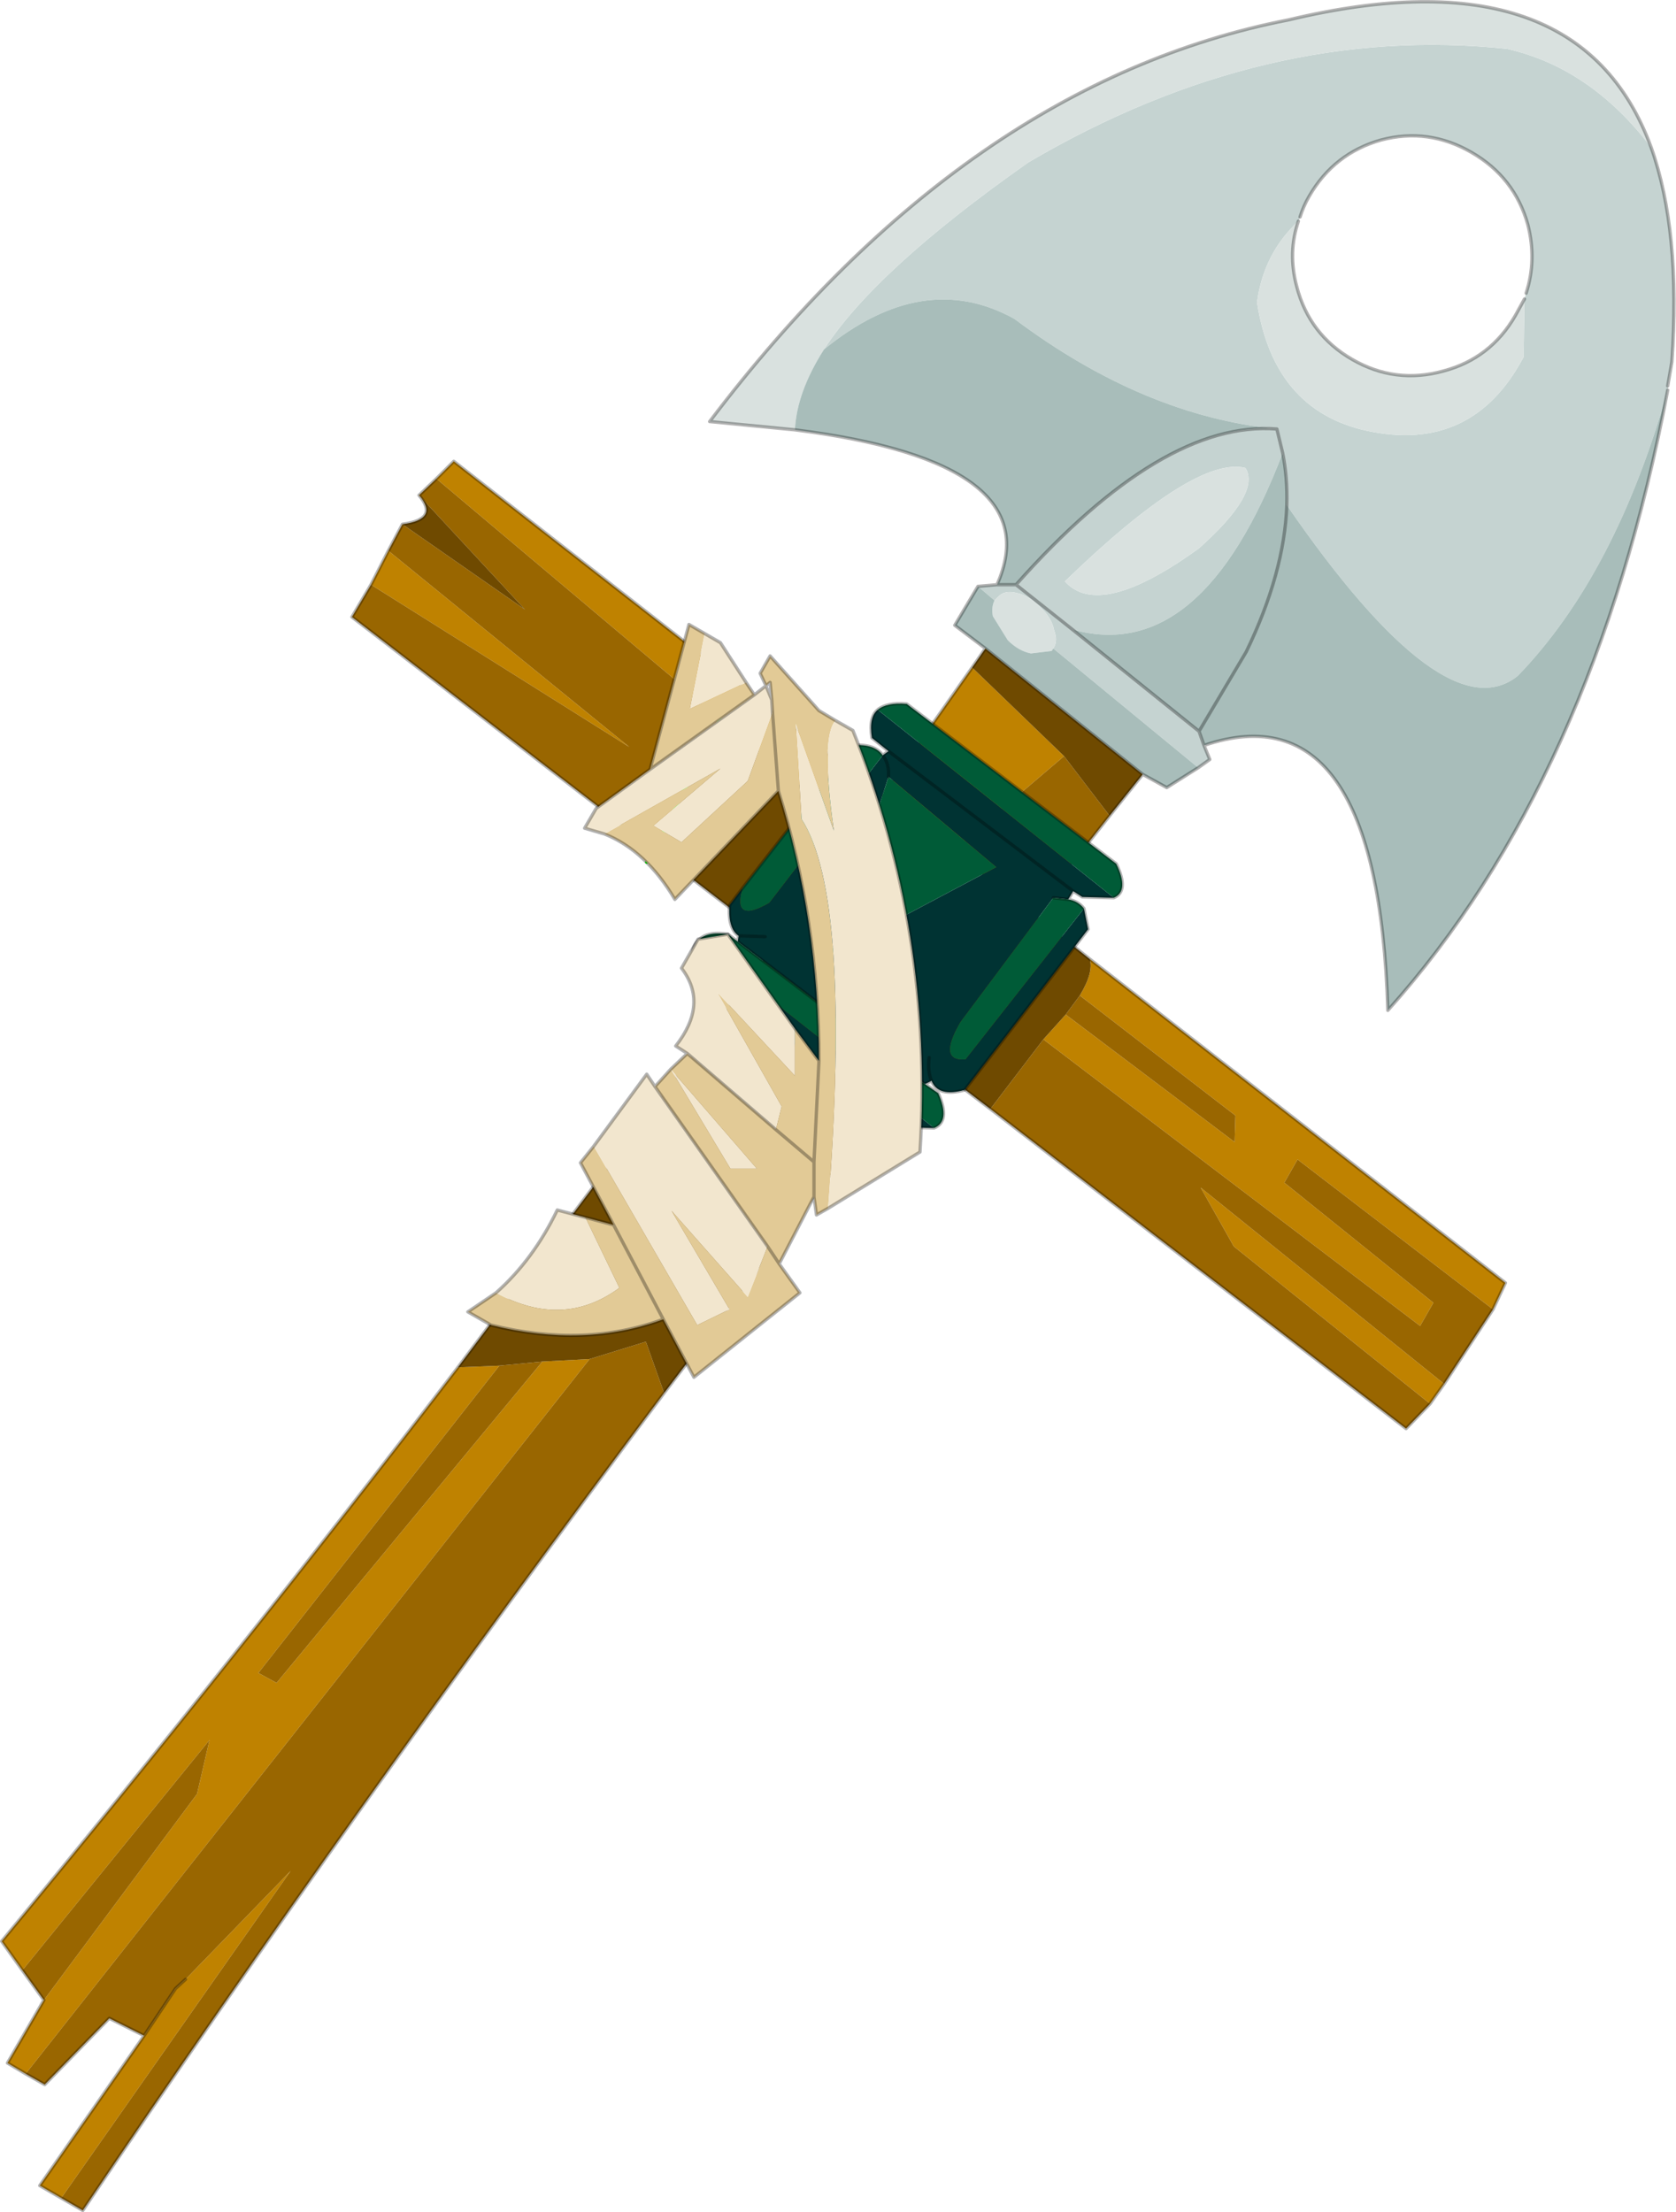
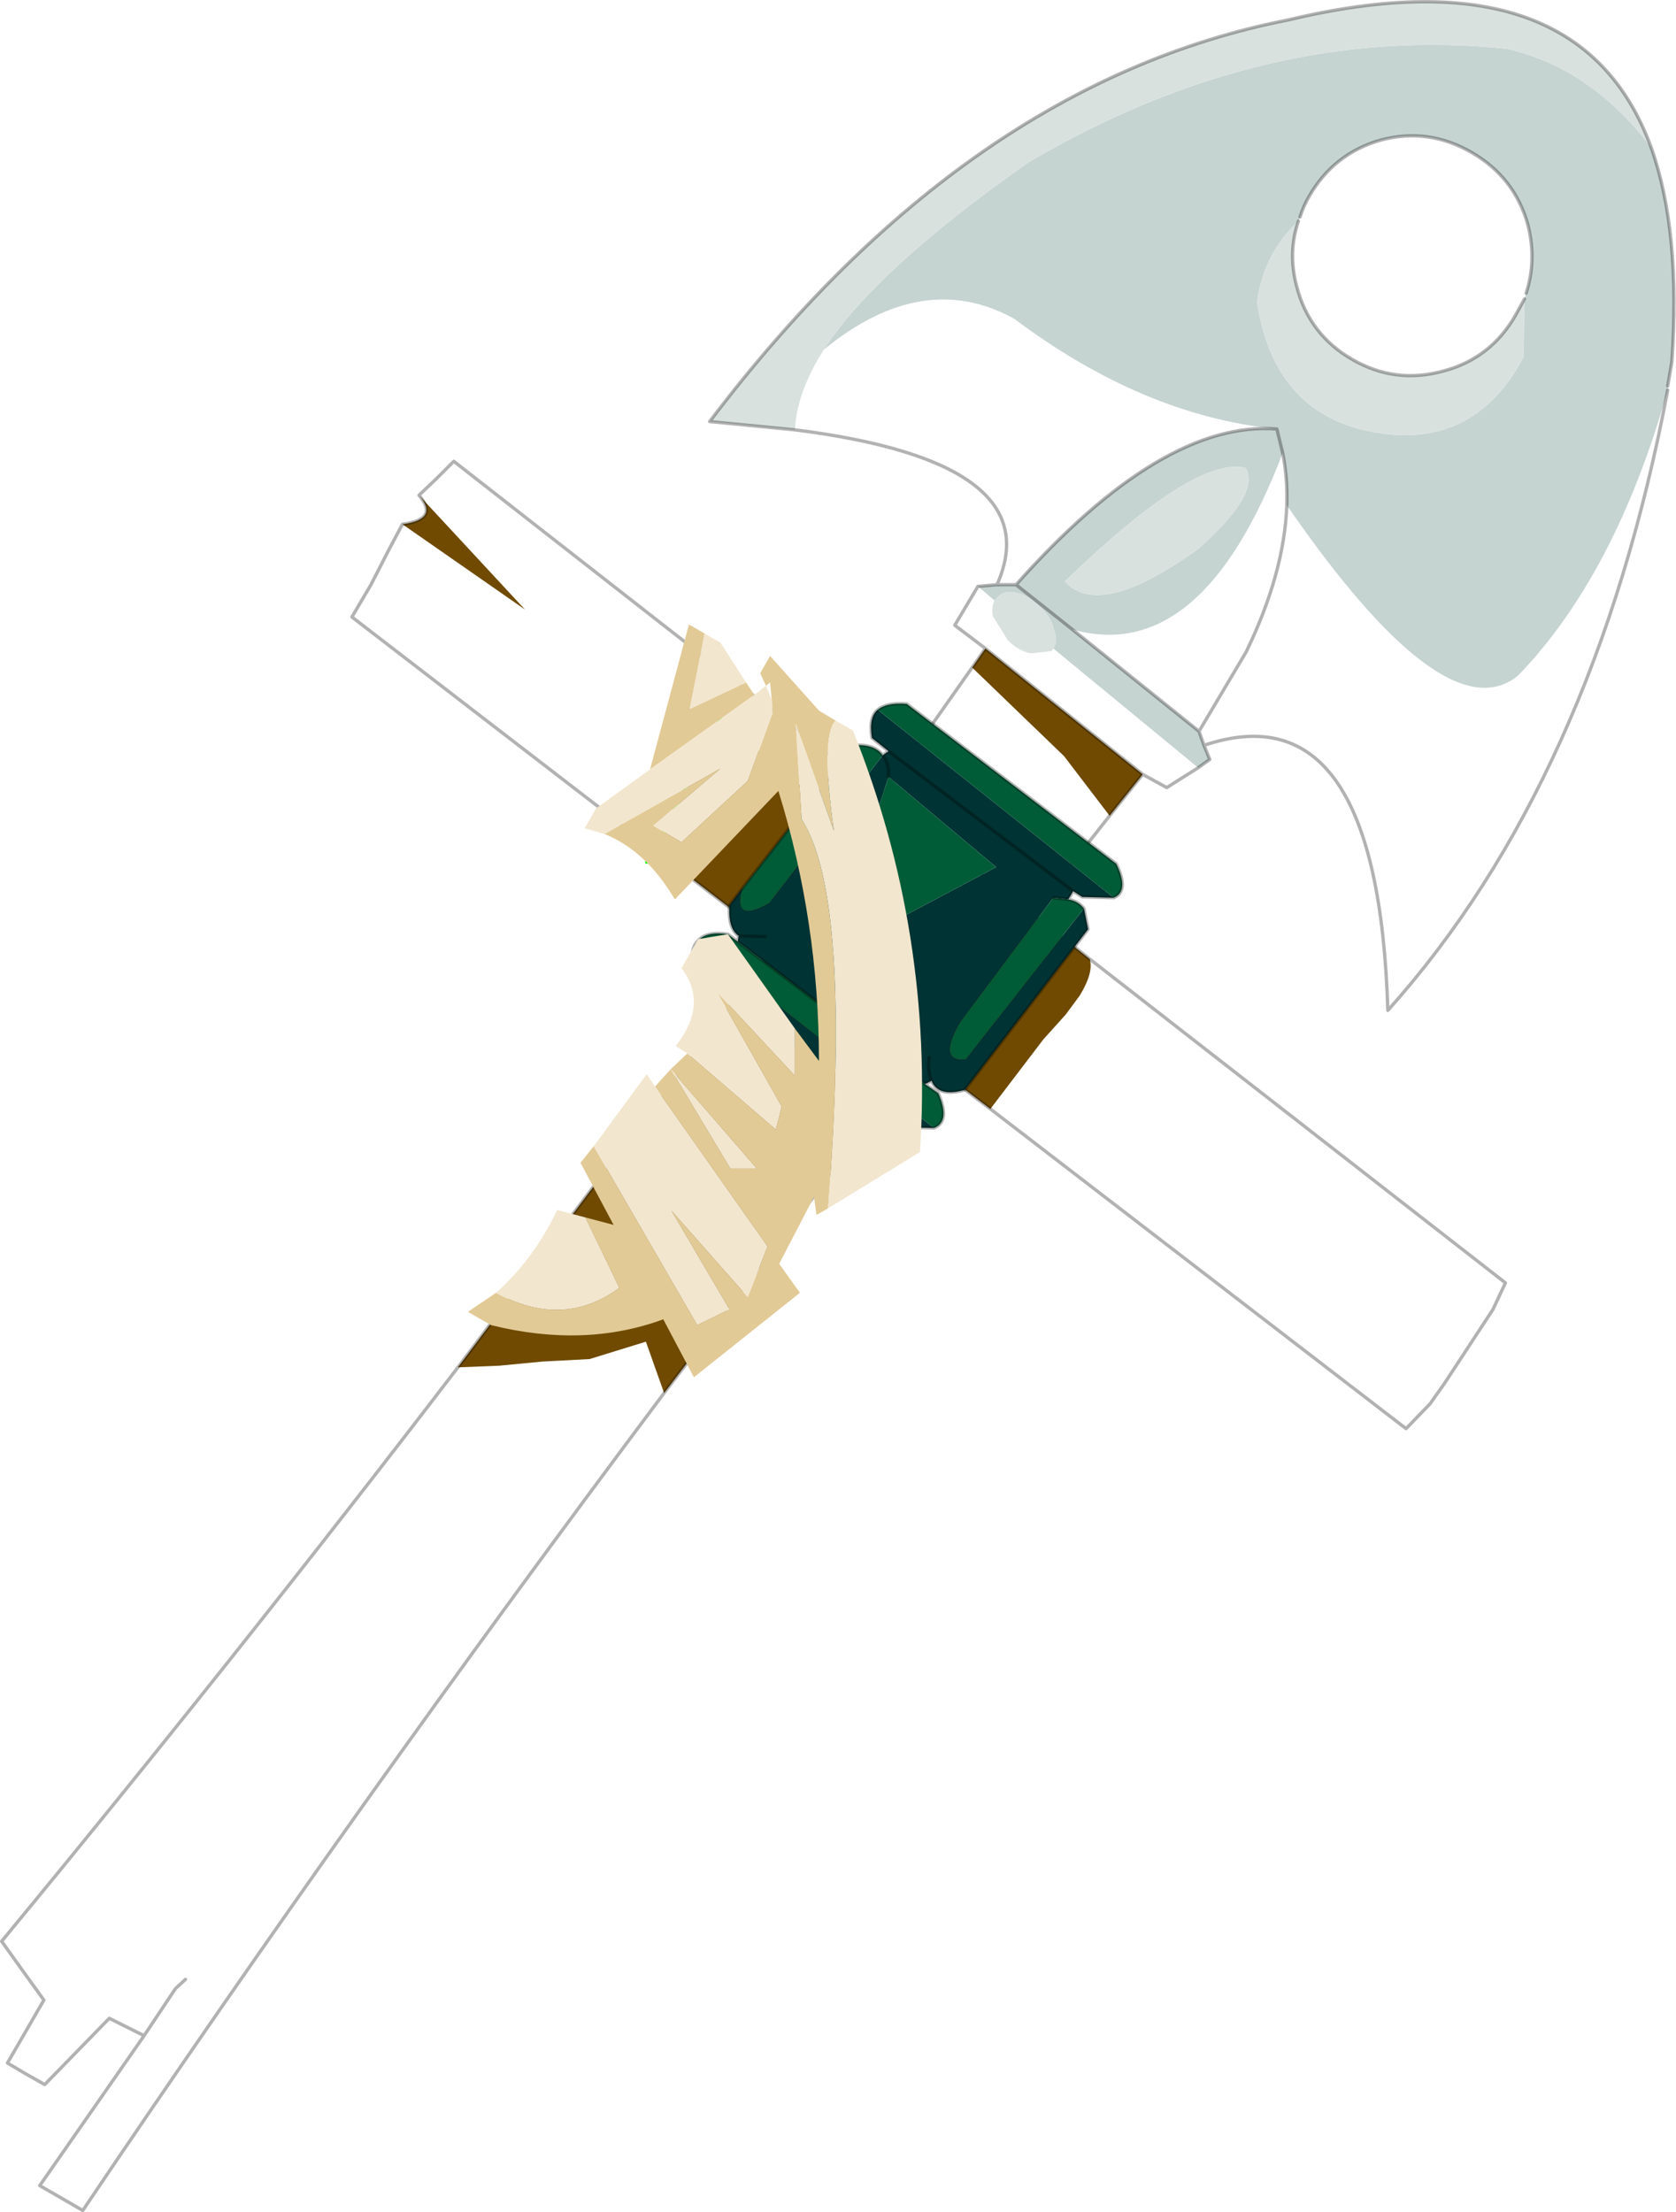
<svg xmlns="http://www.w3.org/2000/svg" xmlns:xlink="http://www.w3.org/1999/xlink" width="101.2px" height="133.55px">
  <g transform="matrix(1, 0, 0, 1, -225.05, -189.05)">
    <use xlink:href="#object-0" width="101.2" height="133.55" transform="matrix(1, 0, 0, 1, 225.05, 189.05)" />
  </g>
  <defs>
    <g transform="matrix(1, 0, 0, 1, -225.05, -189.05)" id="object-0">
      <path fill-rule="evenodd" fill="#c5d3d1" stroke="none" d="M324.75 197.95Q326.55 203 326 210.9L325.75 212.35L325.75 212.6Q322.6 223.75 316.7 229.85Q312.3 233.4 302.75 219.55Q302.8 217.9 302.5 216.4L302.15 214.95Q294.1 214.15 286.3 208.3Q280.8 205.25 274.8 210.15Q277.9 205.35 287.15 198.85Q301.45 190.45 316.05 192Q321.1 193.15 324.75 197.95M302.15 214.95L302.5 216.4Q297.6 229.25 289.8 227.05L286.4 224.35L285.25 224.35L284.1 224.45L285.1 225.3L285.3 225.1Q285.7 224.65 286.45 224.85Q287.2 225 287.9 225.75Q288.55 226.35 288.7 227.1Q288.95 227.75 288.65 228.2L297.4 235.4L298.1 234.9L297.75 234.05L297.45 233.2L289.8 227.05L286.4 224.35Q295.25 214.4 302.15 214.95M317.2 206.75Q317.85 204.75 317.3 202.6Q316.5 199.75 313.9 198.25Q311.3 196.75 308.45 197.5Q305.6 198.3 304.1 200.9Q303.75 201.5 303.55 202.15L303.45 202.4Q301.35 204.35 300.95 207.3Q301.95 213.8 307.55 215.05Q313.95 216.45 317.05 210.6L317.1 207.1L317.2 206.75M297.45 222.15Q301.2 218.8 300.25 217.3Q297.2 216.55 289.35 224.15Q291.45 226.5 297.45 222.15" />
      <path fill-rule="evenodd" fill="#d9e1df" stroke="none" d="M324.75 197.95Q321.1 193.15 316.05 192Q301.45 190.45 287.15 198.85Q277.9 205.35 274.8 210.15Q273.15 212.75 273.05 215L267.9 214.5Q283.4 194.05 302.85 190.25Q320.4 186.05 324.75 197.95M317.1 207.1L317.05 210.6Q313.95 216.45 307.55 215.05Q301.95 213.8 300.95 207.3Q301.35 204.35 303.45 202.4Q302.8 204.3 303.35 206.35Q304.1 209.25 306.7 210.75Q309.3 212.25 312.2 211.45Q315.05 210.7 316.55 208.1L317.1 207.1M288.65 228.2L288.55 228.35L287.3 228.5Q286.55 228.35 285.9 227.7L285 226.25Q284.9 225.7 285.1 225.3L285.3 225.1Q285.7 224.65 286.45 224.85Q287.2 225 287.9 225.75Q288.55 226.35 288.7 227.1Q288.95 227.75 288.65 228.2M297.45 222.15Q291.45 226.5 289.35 224.15Q297.2 216.55 300.25 217.3Q301.2 218.8 297.45 222.15" />
-       <path fill-rule="evenodd" fill="#a8bdba" stroke="none" d="M274.8 210.15Q280.8 205.25 286.3 208.3Q294.1 214.15 302.15 214.95Q295.25 214.4 286.4 224.35L285.25 224.35Q288.55 216.95 273.05 215Q273.15 212.75 274.8 210.15M302.5 216.4Q302.8 217.9 302.75 219.55Q312.3 233.4 316.7 229.85Q322.6 223.75 325.75 212.6Q321.3 236.15 308.85 250.05Q308.25 230.5 297.75 234.05L297.45 233.2L300.3 228.4Q302.6 223.65 302.75 219.55Q302.6 223.65 300.3 228.4L297.45 233.2L289.8 227.05Q297.6 229.25 302.5 216.4M284.1 224.45L285.1 225.3Q284.9 225.7 285 226.25L285.9 227.7Q286.55 228.35 287.3 228.5L288.55 228.35L288.65 228.2L297.4 235.4L295.5 236.6L294.05 235.8L284.55 228.2L282.7 226.8L284.1 224.45" />
-       <path fill-rule="evenodd" fill="#bf8200" stroke="none" d="M290.85 246.95L315.95 266.5L315.2 268.1L303.4 259.05L302.6 260.45L311.6 267.7L310.8 269.1L288.05 251.8L289.4 250.3L299.6 258L299.65 256.4L290.25 249.15Q291.1 247.75 290.85 246.95M312.25 272.6L311.4 273.8L299.55 264.3L297.55 260.75L312.25 272.6M228.75 321.75L227.45 321L233.75 311.95L235.65 309.1L236.25 308.55L242.6 302L228.75 321.75M226.6 314.25L225.5 313.6L227.7 309.8L236.95 297.35L237.7 294.1L226.4 308L225.15 306.25Q239.35 289.05 252.7 271.6L255.2 271.5L240.65 290.05L241.75 290.65L257.8 271.25L260.65 271.1L226.6 314.25M282.55 240.45L278.3 237.1L276.75 239.3L268.55 232.4L251.4 217.95L252.45 216.9L278.3 237.1L283.75 229.35L289.3 234.7L282.55 240.45M247.45 224.35L248.5 222.3L263.05 234.15L247.45 224.35" />
-       <path fill-rule="evenodd" fill="#996600" stroke="none" d="M315.2 268.1L312.25 272.6L297.55 260.75L299.55 264.3L311.4 273.8L309.95 275.3L284.85 256L288.05 251.8L310.8 269.1L311.6 267.7L302.6 260.45L303.4 259.05L315.2 268.1M265.15 273.15Q246.4 298.2 230.05 322.5L228.75 321.75L242.6 302L236.25 308.55L235.65 309.1L233.75 311.95L231.65 310.9L227.75 314.9L226.6 314.25L260.65 271.1L264.05 270.05L265.15 273.15M227.7 309.8L226.4 308L237.7 294.1L236.95 297.35L227.7 309.8M290.25 249.15L299.65 256.4L299.6 258L289.4 250.3L290.25 249.15M289.3 234.7L292.05 238.3L287.4 244.2L282.55 240.45L289.3 234.7M268.55 232.4L264.55 240.35L246.3 226.3L247.45 224.35L263.05 234.15L248.5 222.3L249.35 220.7L256.75 225.85L250.35 218.95L251.4 217.95L268.55 232.4M255.2 271.5L257.8 271.25L241.75 290.65L240.65 290.05L255.2 271.5" />
      <path fill-rule="evenodd" fill="#6f4a00" stroke="none" d="M284.85 256L280.65 252.8L265.15 273.15L264.05 270.05L260.65 271.1L257.8 271.25L255.2 271.5L252.7 271.6L271.9 246L264.55 240.35L268.55 232.4L276.75 239.3L271.9 246L280.65 252.8L287.4 244.2L290.85 246.95Q291.1 247.75 290.25 249.15L289.4 250.3L288.05 251.8L284.85 256M284.55 228.2L294.05 235.8L292.05 238.3L289.3 234.7L283.75 229.35L284.55 228.2M249.35 220.7Q251.6 220.4 250.35 218.95L256.75 225.85L249.35 220.7" />
      <path fill="none" stroke="#000000" stroke-opacity="0.302" stroke-width="0.2" stroke-linecap="round" stroke-linejoin="round" d="M325.75 212.35L326 210.9Q326.55 203 324.75 197.95Q320.4 186.05 302.85 190.25Q283.4 194.05 267.9 214.5L273.05 215Q288.55 216.95 285.25 224.35L284.1 224.45L282.7 226.8L284.55 228.2L294.05 235.8L295.5 236.6L297.4 235.4L298.1 234.9L297.75 234.05Q308.25 230.5 308.85 250.05Q321.3 236.15 325.75 212.6M302.15 214.95L302.5 216.4Q302.8 217.9 302.75 219.55Q302.6 223.65 300.3 228.4L297.45 233.2L297.75 234.05M290.85 246.95L315.95 266.5L315.2 268.1L312.25 272.6L311.4 273.8L309.95 275.3L284.85 256L280.65 252.8L265.15 273.15Q246.4 298.2 230.05 322.5L228.75 321.75L227.45 321L233.75 311.95L231.65 310.9L227.75 314.9L226.6 314.25L225.5 313.6L227.7 309.8L226.4 308L225.15 306.25Q239.35 289.05 252.7 271.6L271.9 246L264.55 240.35L246.3 226.3L247.45 224.35L248.5 222.3L249.35 220.7Q251.6 220.4 250.35 218.95L251.4 217.95L252.45 216.9L278.3 237.1L282.55 240.45L287.4 244.2L290.85 246.95M303.55 202.15Q303.75 201.5 304.1 200.9Q305.6 198.3 308.45 197.5Q311.3 196.75 313.9 198.25Q316.5 199.75 317.3 202.6Q317.85 204.75 317.2 206.75M317.1 207.1L316.55 208.1Q315.05 210.7 312.2 211.45Q309.3 212.25 306.7 210.75Q304.1 209.25 303.35 206.35Q302.8 204.3 303.45 202.4M285.25 224.35L286.4 224.35Q295.25 214.4 302.15 214.95M289.8 227.05L286.4 224.35M297.45 233.2L289.8 227.05M292.05 238.3L294.05 235.8M276.75 239.3L271.9 246L280.65 252.8L287.4 244.2L292.05 238.3M278.3 237.1L276.75 239.3M278.3 237.1L283.75 229.35L284.55 228.2M233.75 311.95L235.65 309.1L236.25 308.55" />
      <path fill="none" stroke="#00ff00" stroke-width="0.2" stroke-linecap="round" stroke-linejoin="round" d="M264.55 240.35L264.1 241.1M268.55 232.4L264.55 240.35" />
      <path fill-rule="evenodd" fill="#003333" stroke="none" d="M290.5 243.9L290.75 245.15L283.3 254.85Q281.7 255.3 281.3 254.3L280.9 254.5L269.6 245.9L269.65 245.55Q269 245.1 269.1 243.7L269.9 242.65Q269.25 244.85 271.5 243.55L278.35 234.65L278.7 234.4L277.7 233.6Q277.5 232.35 278.05 231.9L292.3 243.25L290.4 243.2L289.85 242.85L289.55 243.35L288.65 243.25L283.05 250.75Q281.65 253.15 283.35 253L290.5 243.9M281.45 257.15L279.6 257.1L266.9 247.45Q266.7 246.4 267.15 245.9L281.45 257.15M281.15 252.9Q281.05 253.75 281.3 254.3Q281.05 253.75 281.15 252.9M278.7 235.95Q278.75 235.15 278.35 234.65Q278.75 235.15 278.7 235.95L275.2 246.7L285.2 241.4L278.7 235.95M269.65 245.55L271.25 245.6L269.65 245.55M278.7 234.4L289.85 242.85L278.7 234.4" />
      <path fill-rule="evenodd" fill="#005b37" stroke="none" d="M280.9 254.5L281.7 255.05Q282.45 256.75 281.45 257.15L267.15 245.9Q267.65 245.25 269 245.45L269.6 245.9L280.9 254.5M269.9 242.65L276.6 234.05Q277.85 233.95 278.35 234.65L271.5 243.55Q269.25 244.85 269.9 242.65M278.05 231.9Q278.6 231.45 279.8 231.55L292.45 241.2Q293.25 242.85 292.3 243.25L278.05 231.9M289.55 243.35Q290.15 243.45 290.5 243.9L283.35 253Q281.65 253.15 283.05 250.75L288.65 243.25L289.55 243.35M278.7 235.95L285.2 241.4L275.2 246.7L278.7 235.95" />
      <path fill="none" stroke="#000000" stroke-opacity="0.302" stroke-width="0.2" stroke-linecap="round" stroke-linejoin="round" d="M290.5 243.9L290.75 245.15L283.3 254.85Q281.7 255.3 281.3 254.3L280.9 254.5L281.7 255.05Q282.45 256.75 281.45 257.15L279.6 257.1L266.9 247.45Q266.7 246.4 267.15 245.9Q267.65 245.25 269 245.45L269.6 245.9L269.65 245.55Q269 245.1 269.1 243.7L269.9 242.65L276.6 234.05Q277.85 233.95 278.35 234.65L278.7 234.4L277.7 233.6Q277.5 232.35 278.05 231.9Q278.6 231.45 279.8 231.55L292.45 241.2Q293.25 242.85 292.3 243.25L290.4 243.2L289.85 242.85L289.55 243.35Q290.15 243.45 290.5 243.9M288.65 243.25L289.55 243.35M281.3 254.3Q281.05 253.75 281.15 252.9M278.35 234.65Q278.75 235.15 278.7 235.95M271.25 245.6L269.65 245.55M289.85 242.85L278.7 234.4M269.6 245.9L280.9 254.5" />
      <path fill-rule="evenodd" fill="#e2ca96" stroke="none" d="M270.1 230.25L270.6 231L264.3 235.5L266.65 226.75L267.6 227.3L266.7 231.85L270.1 230.25M271.3 230.45L270.95 229.7L271.55 228.65L274.5 231.95L275.5 232.55Q274.6 233.55 275.4 239.2L273.1 232.75L273.45 238.5Q276.5 243.2 275.05 262L274.35 262.4L274.2 261.3L272.1 265.35L273.35 267.1L266.95 272.2L265.1 268.7Q260.35 270.45 254.7 269.05L253.3 268.25L255 267.1Q259.05 269.3 262.45 266.8L260.4 262.55L262.1 263L260.1 259.25L260.9 258.25L267.15 269.05L269.1 268.1L265.6 262.15L270.2 267.35L271.4 264.3L264.6 254.65L265.55 253.6L266.55 252.65L271.9 257.25L272.25 255.85L268.35 248.95L273.05 254L273.05 251.15L274.5 253.1Q274.5 244.7 272.05 236.8L265.8 243.35Q264.05 240.4 261.55 239.4L268.55 235.45L264.5 238.9L266.2 239.9L270.2 236.2L271.7 232.1L271.65 231.3L271.55 230.25L271.3 230.45M272.05 236.8L271.7 232.1L272.05 236.8M274.5 253.1L274.2 259.2L271.9 257.25L274.2 259.2L274.5 253.1M265.55 253.6L269.15 259.6L270.75 259.6L265.55 253.6M262.1 263L265.1 268.7L262.1 263M274.2 261.3L274.2 259.2L274.2 261.3M272.1 265.35L271.4 264.3L272.1 265.35" />
      <path fill-rule="evenodd" fill="#f2e6ce" stroke="none" d="M270.6 231L271.3 230.45L271.65 231.3L271.7 232.1L270.2 236.2L266.2 239.9L264.5 238.9L268.55 235.45L261.55 239.4L260.35 239.05L261.05 237.85L264.3 235.5L270.6 231M275.5 232.55L276.55 233.15Q281.45 245.35 280.6 258.6L275.05 262Q276.5 243.2 273.45 238.5L273.1 232.75L275.4 239.2Q274.6 233.55 275.5 232.55M255 267.1Q257.25 265.1 258.7 262.1L260.4 262.55L262.45 266.8Q259.05 269.3 255 267.1M260.9 258.25L264.1 253.9L264.6 254.65L271.4 264.3L270.2 267.35L265.6 262.15L269.1 268.1L267.15 269.05L260.9 258.25M266.55 252.65L265.85 252.2Q267.85 249.65 266.2 247.5L267.2 245.75L269 245.45L273.05 251.15L273.05 254L268.35 248.95L272.25 255.85L271.9 257.25L266.55 252.65M267.6 227.3L268.55 227.85L270.1 230.25L266.7 231.85L267.6 227.3M265.55 253.6L270.75 259.6L269.15 259.6L265.55 253.6" />
-       <path fill="none" stroke="#000000" stroke-opacity="0.302" stroke-width="0.2" stroke-linecap="round" stroke-linejoin="round" d="M270.1 230.25L270.6 231L271.3 230.45L270.95 229.7L271.55 228.65L274.5 231.95L275.5 232.55L276.55 233.15Q281.45 245.35 280.6 258.6L275.05 262L274.35 262.4L274.2 261.3L272.1 265.35L273.35 267.1L266.95 272.2L265.1 268.7Q260.35 270.45 254.7 269.05L253.3 268.25L255 267.1Q257.25 265.1 258.7 262.1L260.4 262.55L262.1 263L260.1 259.25L260.9 258.25L264.1 253.9L264.6 254.65L265.55 253.6L266.55 252.65L265.85 252.2Q267.85 249.65 266.2 247.5L267.2 245.75L269 245.45L273.05 251.15L274.5 253.1Q274.5 244.7 272.05 236.8L265.8 243.35Q264.05 240.4 261.55 239.4L260.35 239.05L261.05 237.85L264.3 235.5L266.65 226.75L267.6 227.3L268.55 227.85L270.1 230.25M271.65 231.3L271.55 230.25L271.3 230.45L271.65 231.3L271.7 232.1L272.05 236.8M270.6 231L264.3 235.5M271.9 257.25L274.2 259.2L274.5 253.1M266.55 252.65L271.9 257.25M265.1 268.7L262.1 263M274.2 259.2L274.2 261.3M271.4 264.3L264.6 254.65M271.4 264.3L272.1 265.35" />
    </g>
  </defs>
</svg>